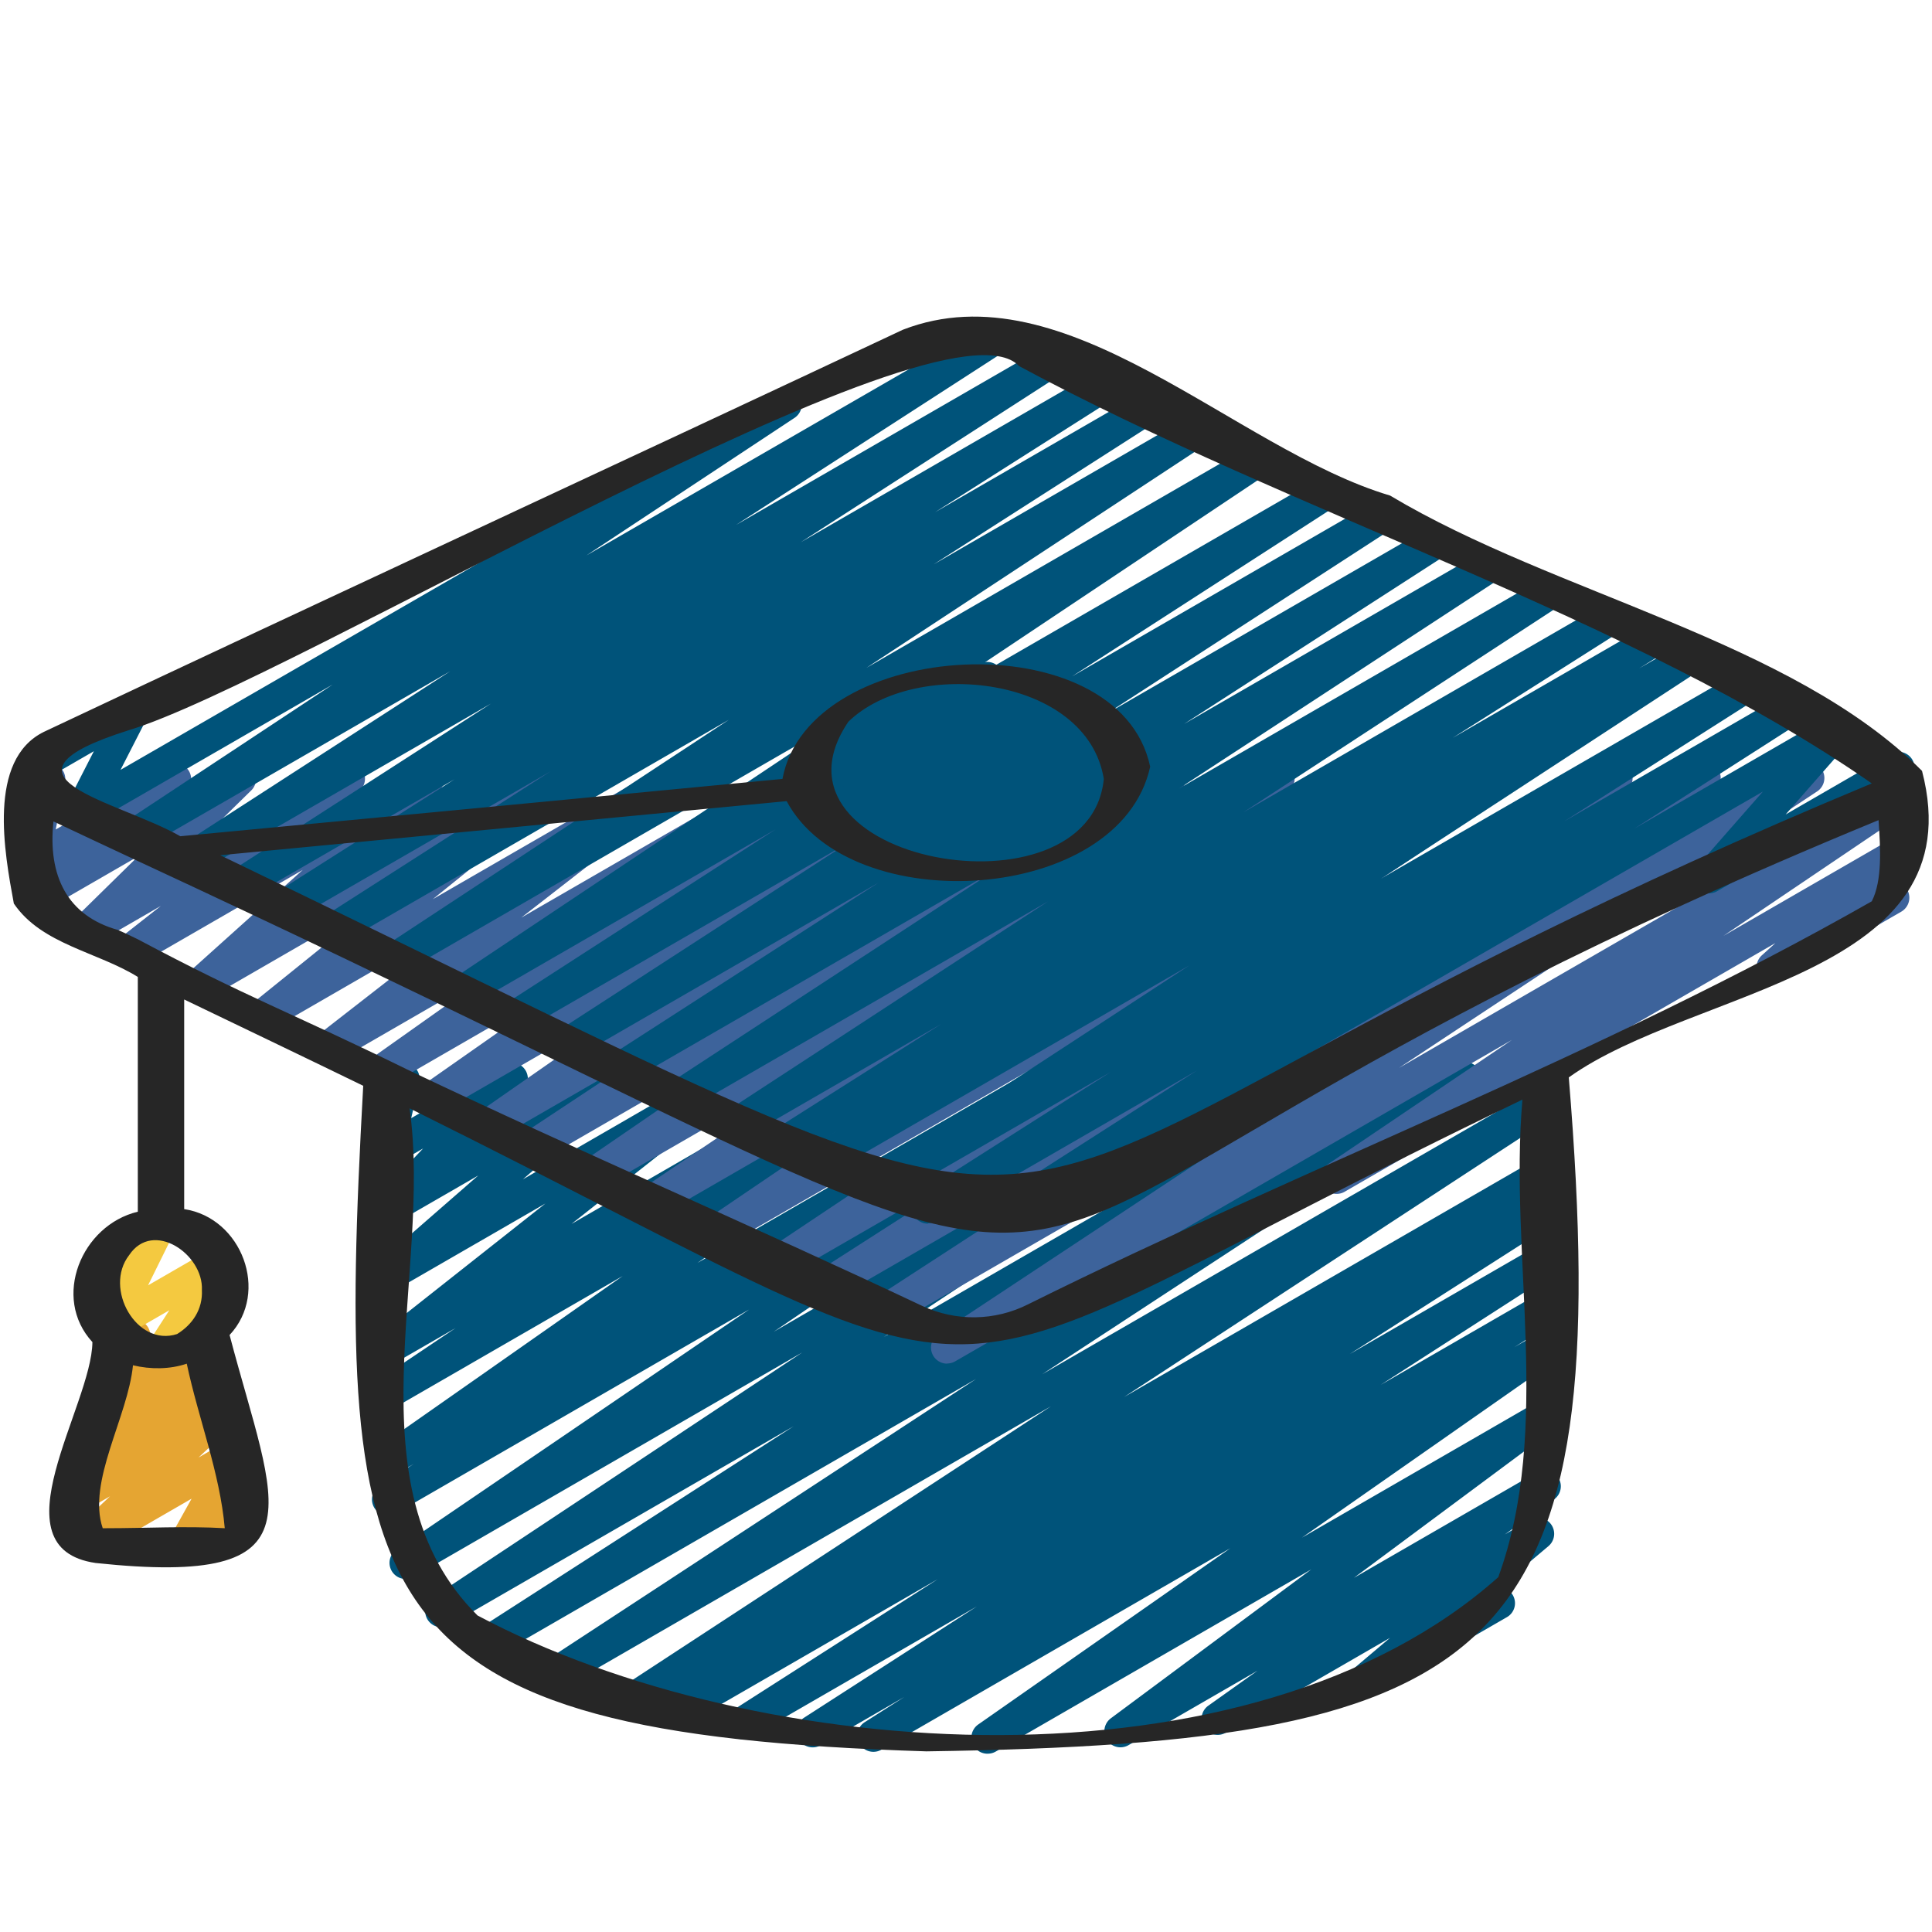
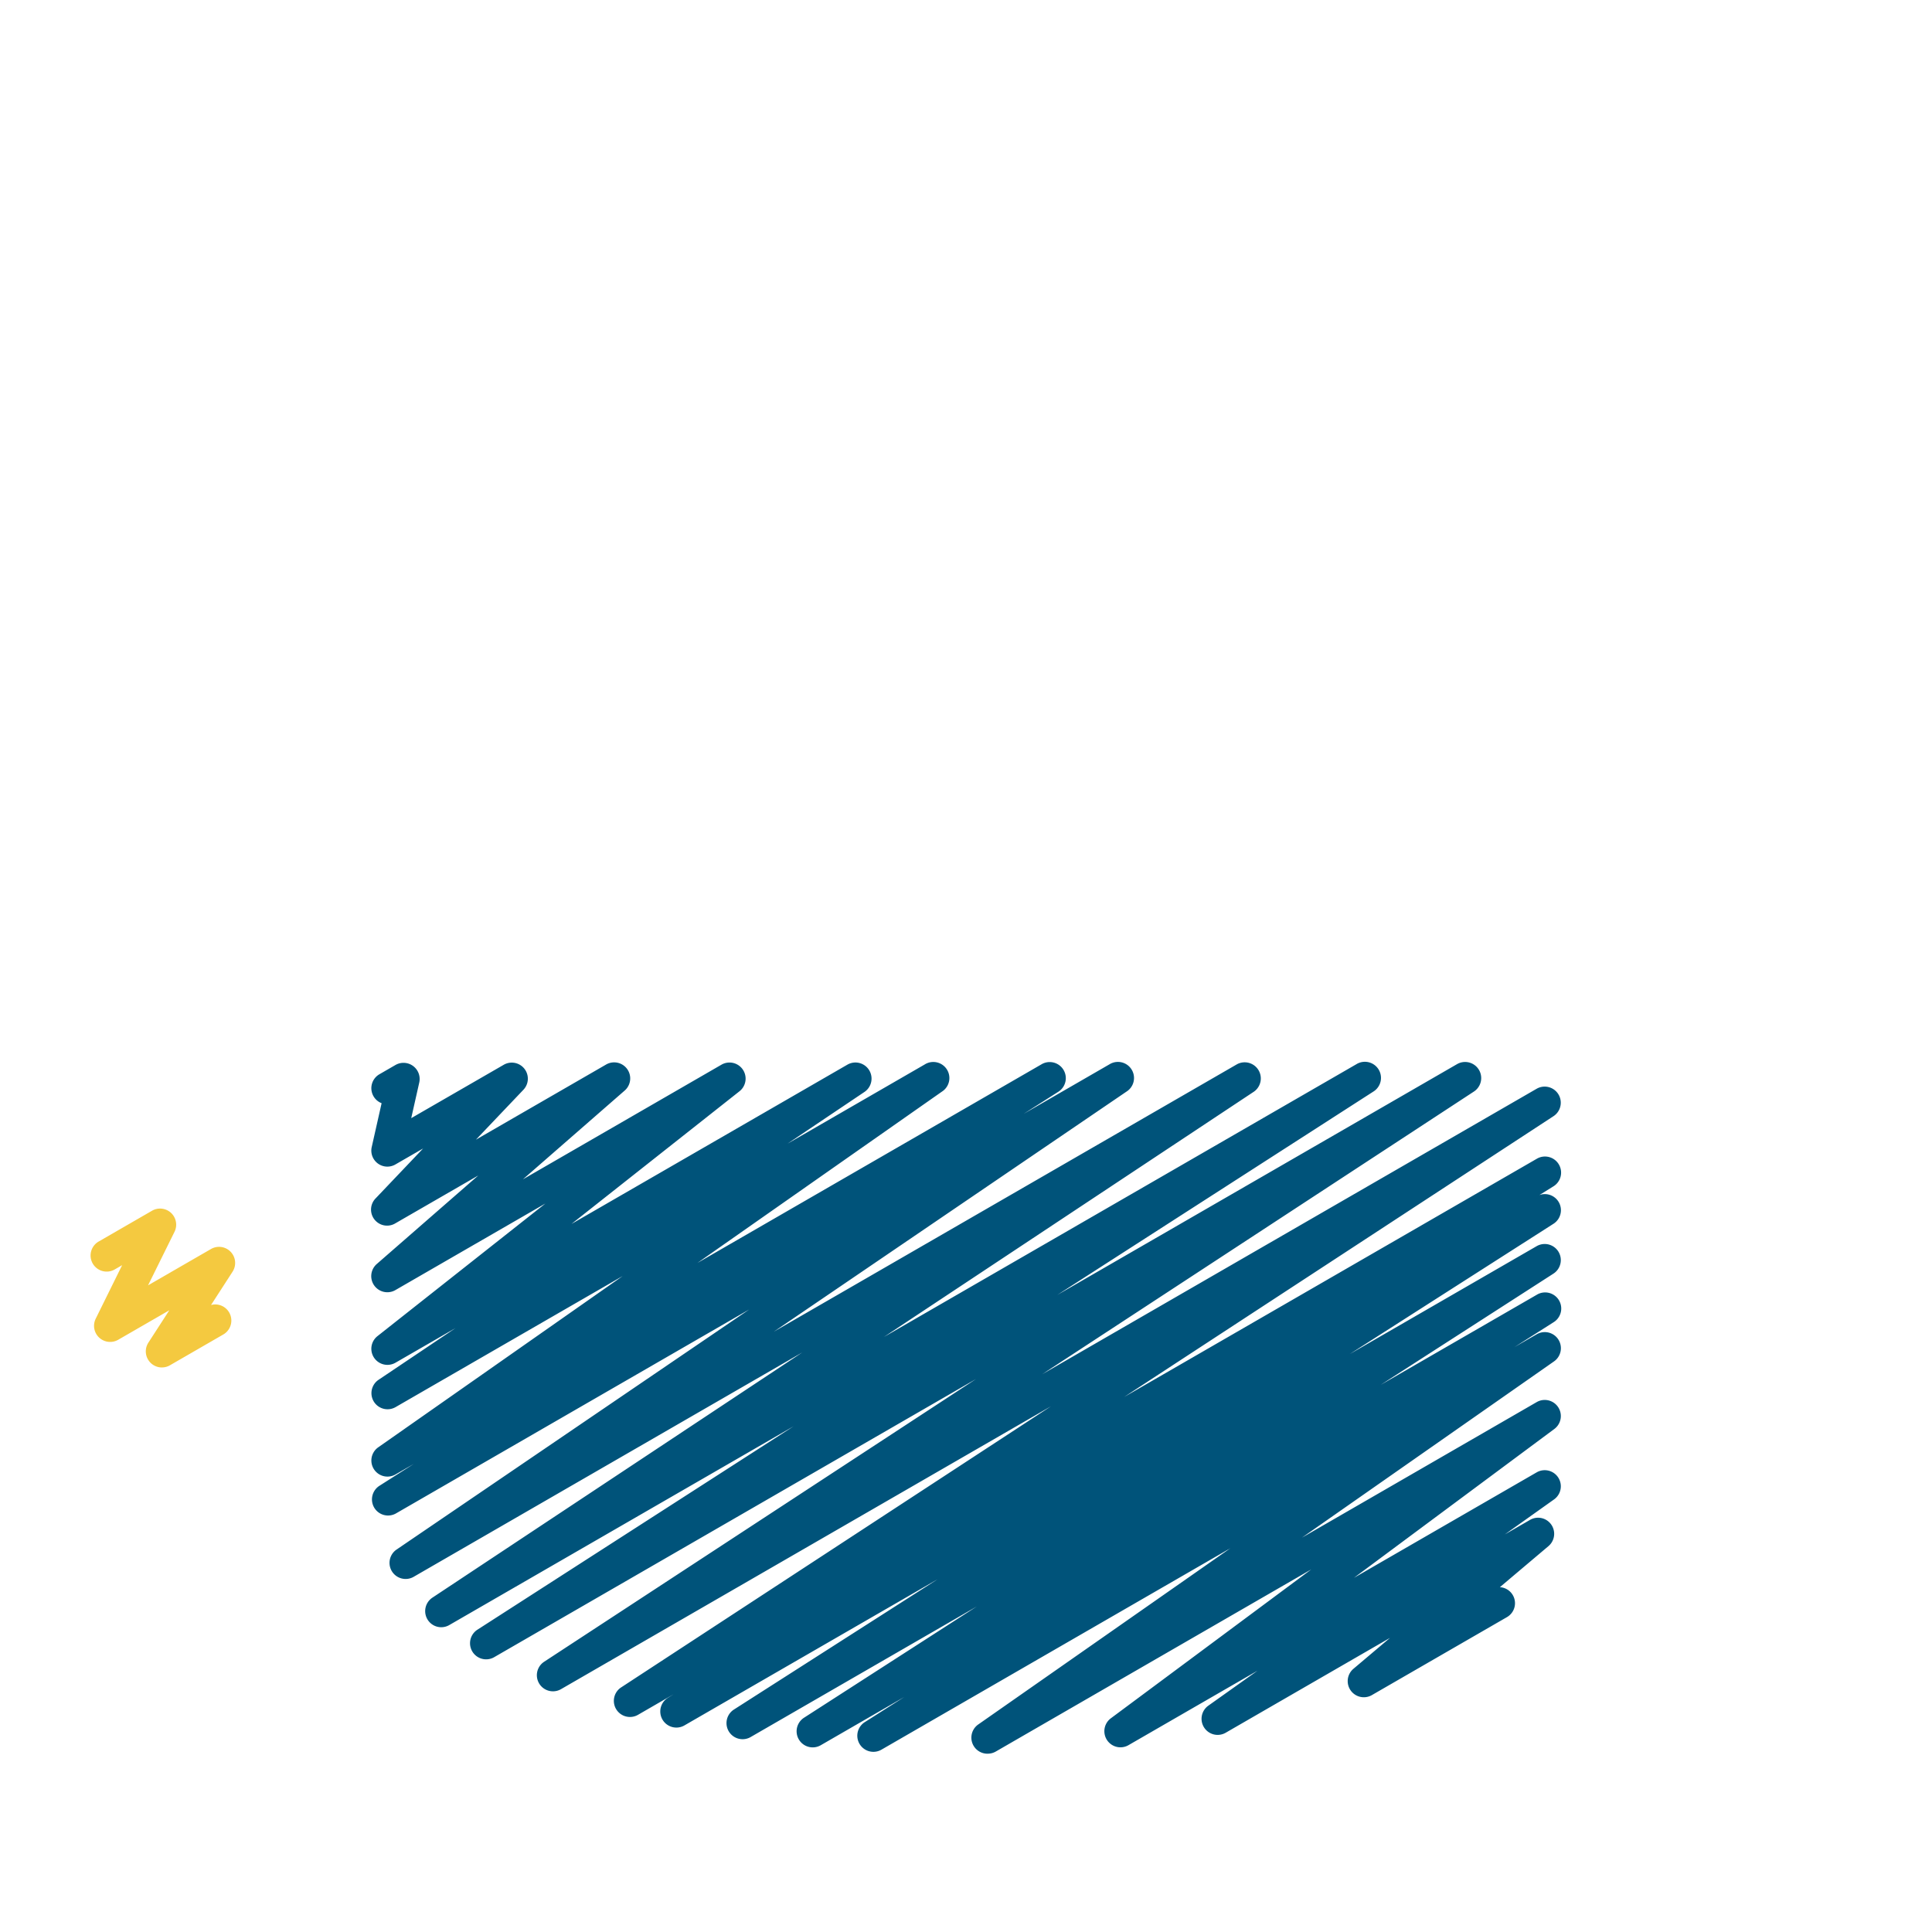
<svg xmlns="http://www.w3.org/2000/svg" class="" xml:space="preserve" style="enable-background:new 0 0 512 512" viewBox="0 0 60 60" y="0" x="0" height="512" width="512" version="1.1">
  <g>
    <path data-original="#2a457f" opacity="1" d="M30.67 54.463a.499.499 0 0 1-.287-.91l7.828-5.472-10.827 6.251a.5.5 0 0 1-.519-.855l1.218-.775-2.596 1.499a.5.5 0 0 1-.521-.853l5.37-3.458-7.03 4.059a.5.5 0 0 1-.519-.854l6.337-4.053-7.873 4.545a.5.5 0 0 1-.513-.858l.184-.114-1.096.633a.5.5 0 0 1-.524-.852l13.336-8.722L17.42 52.46a.5.5 0 0 1-.524-.851l13.416-8.783-14.954 8.633a.5.5 0 0 1-.521-.854l9.811-6.312-10.694 6.174a.498.498 0 0 1-.675-.169.502.502 0 0 1 .149-.681l11.488-7.616-12.074 6.971a.5.5 0 0 1-.531-.846l10.955-7.458-10.964 6.33a.499.499 0 0 1-.678-.173.502.502 0 0 1 .159-.682l1.068-.68-.571.329a.5.5 0 0 1-.537-.842l7.596-5.322-7.059 4.074a.5.5 0 0 1-.528-.848l2.396-1.61-1.867 1.077a.5.5 0 0 1-.56-.825l5.217-4.12-4.657 2.688a.5.5 0 0 1-.579-.81l3.151-2.748-2.572 1.484a.498.498 0 0 1-.612-.777l1.471-1.546-.858.495a.498.498 0 0 1-.737-.543l.306-1.358a.5.5 0 0 1-.068-.899l.501-.289a.501.501 0 0 1 .737.543l-.25 1.109 2.869-1.655a.499.499 0 0 1 .612.777l-1.471 1.546 4.03-2.326a.499.499 0 0 1 .579.81l-3.15 2.748 6.167-3.561a.5.5 0 0 1 .56.825l-5.218 4.121 8.573-4.949a.5.5 0 0 1 .528.848l-2.392 1.608 4.258-2.458a.499.499 0 0 1 .537.842l-7.594 5.321 10.681-6.166a.5.5 0 0 1 .519.855l-1.069.681 2.663-1.537a.499.499 0 0 1 .531.846l-10.95 7.454 14.383-8.304a.501.501 0 0 1 .527.85l-11.495 7.621 14.678-8.474a.5.5 0 0 1 .521.854l-9.812 6.313 12.417-7.169a.5.5 0 0 1 .524.851l-13.411 8.781 15.358-8.867a.5.5 0 0 1 .524.851l-13.337 8.723 12.813-7.397a.5.5 0 0 1 .514.858l-.43.267a.5.5 0 0 1 .436.893l-6.325 4.045 5.806-3.352a.5.5 0 0 1 .521.853l-5.367 3.456 4.847-2.798a.5.5 0 0 1 .519.855l-1.214.772.695-.401a.5.5 0 0 1 .536.843l-7.829 5.474 7.293-4.211a.5.5 0 0 1 .548.834l-6.226 4.625 5.677-3.277a.5.5 0 0 1 .54.84l-1.53 1.088.78-.45a.5.5 0 0 1 .573.815l-1.508 1.274a.499.499 0 0 1 .217.932l-4.199 2.424a.501.501 0 0 1-.573-.815l1.144-.967-5.106 2.948a.5.5 0 0 1-.54-.84l1.529-1.087-4.008 2.313a.5.5 0 0 1-.548-.834l6.227-4.626-9.797 5.656a.494.494 0 0 1-.25.067z" fill="#00537a" />
-     <path class="" data-original="#3d639b" opacity="1" d="M29.417 42.349a.499.499 0 0 1-.277-.917l12.974-8.578-14.572 8.412a.5.5 0 0 1-.522-.852l9.706-6.307-10.935 6.312a.501.501 0 0 1-.52-.854l6.603-4.234-7.57 4.37a.501.501 0 0 1-.528-.849l9.808-6.547-11.203 6.468a.5.5 0 0 1-.531-.847l9.445-6.405-10.901 6.293a.5.5 0 0 1-.53-.847l7.728-5.215-8.996 5.193c-.232.137-.529.062-.673-.166s-.082-.527.14-.679l7.315-5.014-8.616 4.974a.5.5 0 0 1-.526-.85l3.599-2.381-4.447 2.567a.501.501 0 0 1-.536-.843l5.811-4.048-7.016 4.05a.5.5 0 0 1-.537-.842l4.824-3.38-5.935 3.427a.5.5 0 0 1-.539-.841l4.105-2.907-5.16 2.979a.499.499 0 0 1-.557-.827l5.03-3.914-6.509 3.758a.5.5 0 0 1-.564-.822l4.147-3.345-5.562 3.212a.5.5 0 0 1-.584-.806l3.595-3.23-5.177 2.989a.499.499 0 0 1-.559-.826l1.331-1.046-2.117 1.223a.5.5 0 0 1-.6-.79l2.005-1.968-2.864 1.654a.5.5 0 0 1-.574-.814l.235-.199a.503.503 0 0 1-.544-.593l.332-1.683a.5.5 0 0 1-.091-.907l.5-.289a.499.499 0 0 1 .741.529l-.288 1.463 3.455-1.995a.5.5 0 0 1 .574.814l-.053.044 1.489-.86a.499.499 0 0 1 .6.79L5.792 26.52l4.779-2.759a.499.499 0 0 1 .559.826l-1.332 1.046 3.245-1.874a.5.5 0 0 1 .584.806l-3.594 3.229 6.992-4.037a.5.5 0 0 1 .564.822l-4.148 3.346 7.223-4.17a.501.501 0 0 1 .557.828l-5.03 3.913 8.215-4.743a.5.5 0 0 1 .539.841L20.842 27.5l6.493-3.749a.5.5 0 0 1 .537.843l-4.829 3.382 7.32-4.227a.5.5 0 0 1 .535.843l-5.809 4.046 8.472-4.891a.5.5 0 0 1 .527.85l-3.598 2.38 5.597-3.232a.501.501 0 0 1 .532.846l-7.318 5.016 10.155-5.863a.5.5 0 0 1 .529.848l-7.725 5.213 10.5-6.062a.5.5 0 0 1 .53.846l-9.444 6.405L46.41 23.74a.5.5 0 0 1 .528.849l-9.809 6.546 12.813-7.397a.499.499 0 0 1 .52.854l-6.612 4.241 8.826-5.096a.5.5 0 0 1 .523.853l-9.701 6.303 12.397-7.157a.499.499 0 0 1 .526.85l-12.974 8.579 15.271-8.816a.5.5 0 0 1 .53.848l-5.725 3.867 5.194-2.999a.5.5 0 0 1 .585.805l-.567.513a.5.5 0 0 1 .31.93l-3.748 2.164a.501.501 0 0 1-.585-.805l.426-.385-13.381 7.725a.5.5 0 0 1-.53-.847l5.727-3.869-17.289 9.981a.494.494 0 0 1-.25.067z" fill="#3d639b" />
-     <path class="" data-original="#34548e" opacity="1" d="M28.814 38.001a.501.501 0 0 1-.269-.922l5.954-3.79-6.876 3.97a.5.5 0 0 1-.524-.852l9.842-6.428-11.136 6.429a.5.5 0 0 1-.515-.857l.684-.427-1.303.752a.5.5 0 0 1-.518-.855l5.085-3.224-5.946 3.433a.5.5 0 0 1-.524-.852l9.785-6.387-11.071 6.391a.5.5 0 0 1-.524-.852l9.959-6.511-11.268 6.505a.5.5 0 0 1-.521-.853l8.162-5.263-9.271 5.352a.5.5 0 0 1-.522-.853l8.859-5.741-10.041 5.797a.5.5 0 0 1-.521-.853l8.296-5.355-9.418 5.438a.501.501 0 0 1-.528-.849l11.966-7.988-13.574 7.837a.501.501 0 0 1-.525-.851l10.625-6.989-12.021 6.94a.5.5 0 0 1-.519-.854l7.008-4.487-8.013 4.626a.5.5 0 0 1-.518-.855l5.542-3.521-6.435 3.715a.5.5 0 0 1-.521-.853l8.09-5.214-9.192 5.307a.5.5 0 0 1-.522-.853l8.449-5.459-9.587 5.535a.5.5 0 0 1-.526-.85l6.461-4.271-7.556 4.362a.5.5 0 0 1-.695-.661l.834-1.63-1.621.936a.5.5 0 0 1-.5-.866l3.087-1.782a.5.5 0 0 1 .696.661l-.834 1.63 20.405-11.781a.5.5 0 0 1 .526.85l-6.461 4.271 12.57-7.257a.5.5 0 0 1 .522.853l-8.446 5.457 9.584-5.533a.5.5 0 0 1 .521.853l-8.092 5.216 9.195-5.309a.501.501 0 0 1 .519.855l-5.546 3.523 6.439-3.718a.5.5 0 0 1 .52.854l-7.005 4.485 8.01-4.625a.5.5 0 0 1 .525.85l-10.624 6.989 12.021-6.94a.5.5 0 0 1 .528.849l-11.966 7.988 13.574-7.837a.5.5 0 0 1 .522.853l-8.292 5.352 9.414-5.436a.5.5 0 0 1 .522.853l-8.863 5.744 10.045-5.799a.5.5 0 0 1 .521.853l-8.158 5.261 9.268-5.351a.5.5 0 0 1 .524.851l-9.964 6.514 11.272-6.508a.5.5 0 0 1 .524.851l-9.783 6.387 11.069-6.391a.5.5 0 0 1 .518.855l-5.085 3.224 5.946-3.434a.5.5 0 0 1 .515.858l-.674.42 1.293-.747a.5.5 0 0 1 .524.851l-9.844 6.43 11.137-6.43a.501.501 0 0 1 .519.855l-5.958 3.792 6.881-3.973a.5.5 0 0 1 .52.854l-5.216 3.341 6.115-3.53a.5.5 0 0 1 .626.762l-2.045 2.33 3.254-1.879a.499.499 0 0 1 .683.183.498.498 0 0 1-.183.683l-5.88 3.395a.5.5 0 0 1-.626-.762l2.045-2.331-22.267 12.855a.5.5 0 0 1-.52-.854l5.209-3.337-8.103 4.678a.494.494 0 0 1-.25.067z" fill="#00537a" />
-     <path data-original="#e5a532" opacity="1" d="M5.727 48.47a.498.498 0 0 1-.436-.744l.659-1.183-3.048 1.76a.5.5 0 0 1-.591-.798l1.106-1.036-.753.435a.5.5 0 0 1-.58-.809l.702-.616a.499.499 0 0 1-.342-.862l.74-.705a.556.556 0 0 1-.347-.138.5.5 0 0 1-.101-.59l.509-.997a.5.5 0 0 1 .086-.803l.588-.34a.5.5 0 0 1 .695.66l-.219.429 1.713-.988a.498.498 0 0 1 .594.795l-.536.511.235-.136a.5.5 0 0 1 .58.809l-.439.386.139-.08a.5.5 0 0 1 .591.798l-1.107 1.037.853-.492a.498.498 0 0 1 .686.676l-.659 1.183.383-.221a.5.5 0 0 1 .5.866l-1.953 1.127a.489.489 0 0 1-.25.067z" fill="#e5a532" />
-     <path data-original="#2a457f" opacity="1" d="M29.377 27.445a.501.501 0 0 1-.319-.886l.454-.373-1.531.884a.501.501 0 0 1-.61-.78l2.485-2.576-3.874 2.236a.5.5 0 0 1-.585-.804l1.447-1.311-1.538.888a.5.5 0 0 1-.603-.788l.679-.675a.501.501 0 0 1-.151-.923l2.62-1.513a.5.5 0 0 1 .603.788l-.333.332 2.285-1.319a.5.5 0 0 1 .586.804l-1.447 1.311 2.886-1.666a.502.502 0 0 1 .611.78l-2.484 2.576 3.686-2.128a.5.5 0 0 1 .567.819l-.456.375.341-.197a.5.5 0 0 1 .601.789l-.665.658a.498.498 0 0 1 .136.92l-2.62 1.513a.5.5 0 0 1-.601-.789l.287-.284-2.206 1.273a.504.504 0 0 1-.25.067z" fill="#00537a" />
    <path data-original="#f4c940" opacity="1" d="M5.028 42.468a.5.5 0 0 1-.42-.771l.65-1.005-1.588.916a.5.5 0 0 1-.698-.654l.821-1.663-.227.131a.5.5 0 1 1-.5-.866l1.656-.956a.5.5 0 0 1 .698.654l-.822 1.663 1.955-1.128a.5.5 0 0 1 .67.704l-.669 1.035a.5.5 0 0 1 .38.916l-1.656.956a.489.489 0 0 1-.25.067z" fill="#f4c940" />
-     <path data-original="#262626" opacity="1" d="M59.69 23.94c-4.07-4.07-11.37-5.47-16.52-8.55-4.84-1.44-10.07-7.11-15.13-5.15-8.89 4.18-17.8 8.3-26.68 12.49-1.76.87-1.22 3.76-.93 5.33.86 1.27 2.6 1.5 3.85 2.28v7.29c-1.75.42-2.68 2.67-1.41 4.05-.02 1.99-3.07 6.4.1 6.86 7.16.76 5.57-1.72 4.16-7.08 1.25-1.33.38-3.64-1.41-3.91v-6.51c1.85.89 3.71 1.78 5.56 2.68-.9 16.31-.07 20.12 17.49 20.67 17.9-.26 21.44-2.89 19.95-20.93 3.9-2.79 12.63-3.15 10.97-9.52zm-55.7-1.26c4.96-1.48 25.3-13.84 27.66-11.31 8.44 4.55 19.1 7.82 26.48 12.96-32.65 13.59-19.08 17.73-51.29 2.23l17.59-1.68c1.98 3.7 10.35 3.2 11.29-1.07-.97-4.56-10.6-4.02-11.42.38-6.23.6-12.47 1.19-18.7 1.78-1.97-1.12-6.22-1.83-1.61-3.29zm22.36-.27c2.08-2.01 7.41-1.42 7.93 1.78-.44 4.47-10.9 2.58-7.93-1.78zM6.98 47.46c-1.21-.07-2.45 0-3.67 0h-.12c-.49-1.44.78-3.45.94-5.06.54.13 1.14.13 1.67-.05.36 1.7 1.03 3.39 1.18 5.11zm-.71-7.4c.03.61-.3 1.08-.77 1.37-1.26.41-2.29-1.42-1.49-2.45.74-1.11 2.31-.03 2.26 1.08zm40.26 8.92c-7.69 6.85-22.98 5.83-31.7 1.19-4.02-3.98-1.39-10.66-2.11-15.75 20.41 10.14 14.25 9.48 34.56-.27-.42 4.88.94 10.2-.75 14.83zm11.6-20.99c-8.35 4.76-17.52 8.206-26.2 12.516-1.03.52-2.24.54-3.29.05-5.31-2.51-10.63-4.786-15.94-7.316-3.67-1.8-5.04-2.27-8.42-4.07-.21-.1-.41-.2-.62-.29-1.57-.44-2.18-1.68-2-3.37.87.41 1.74.82 2.62 1.23 37.99 17.65 18.63 13.31 54.06-1.27.06.88.12 1.87-.21 2.52z" fill="#262626" />
  </g>
</svg>